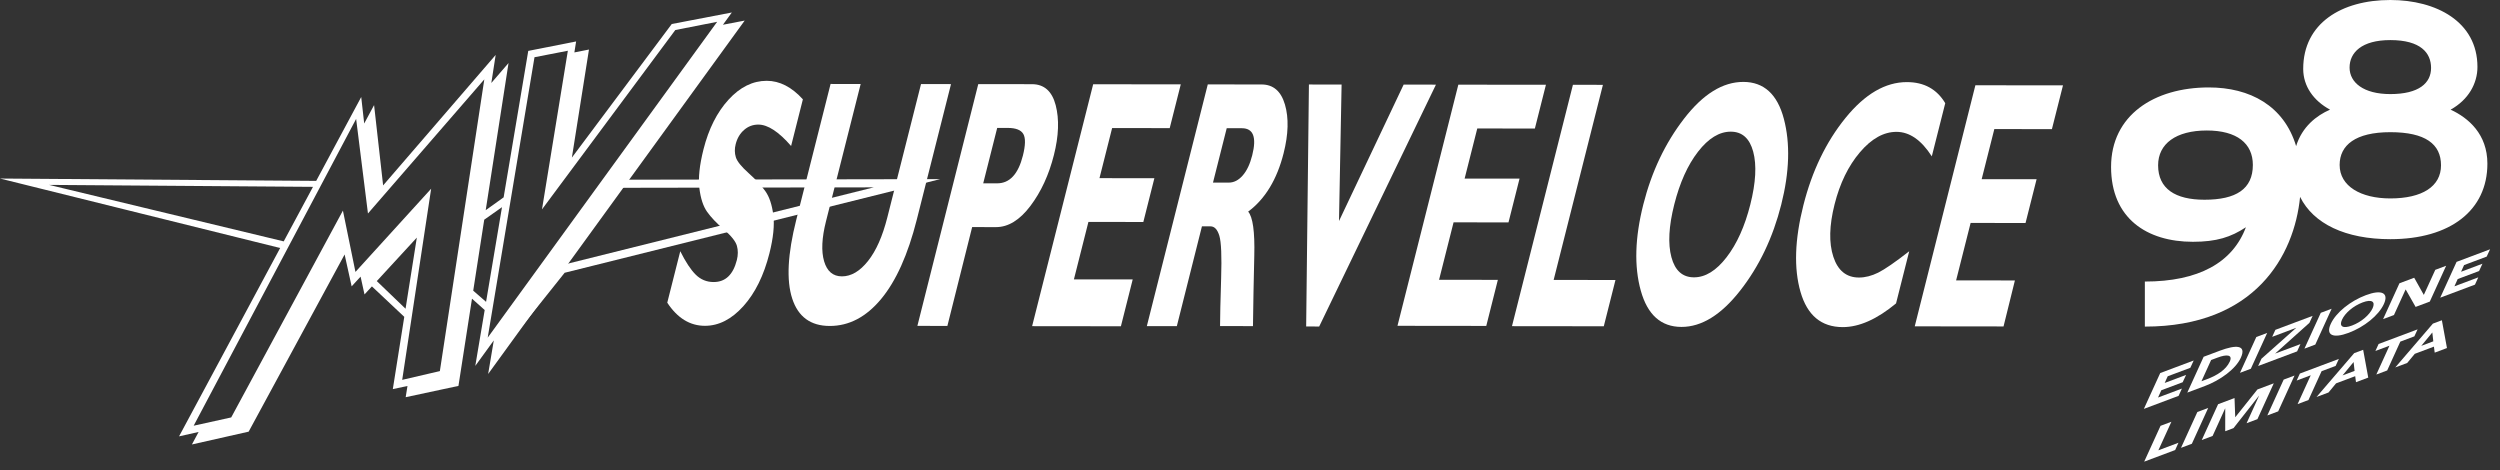
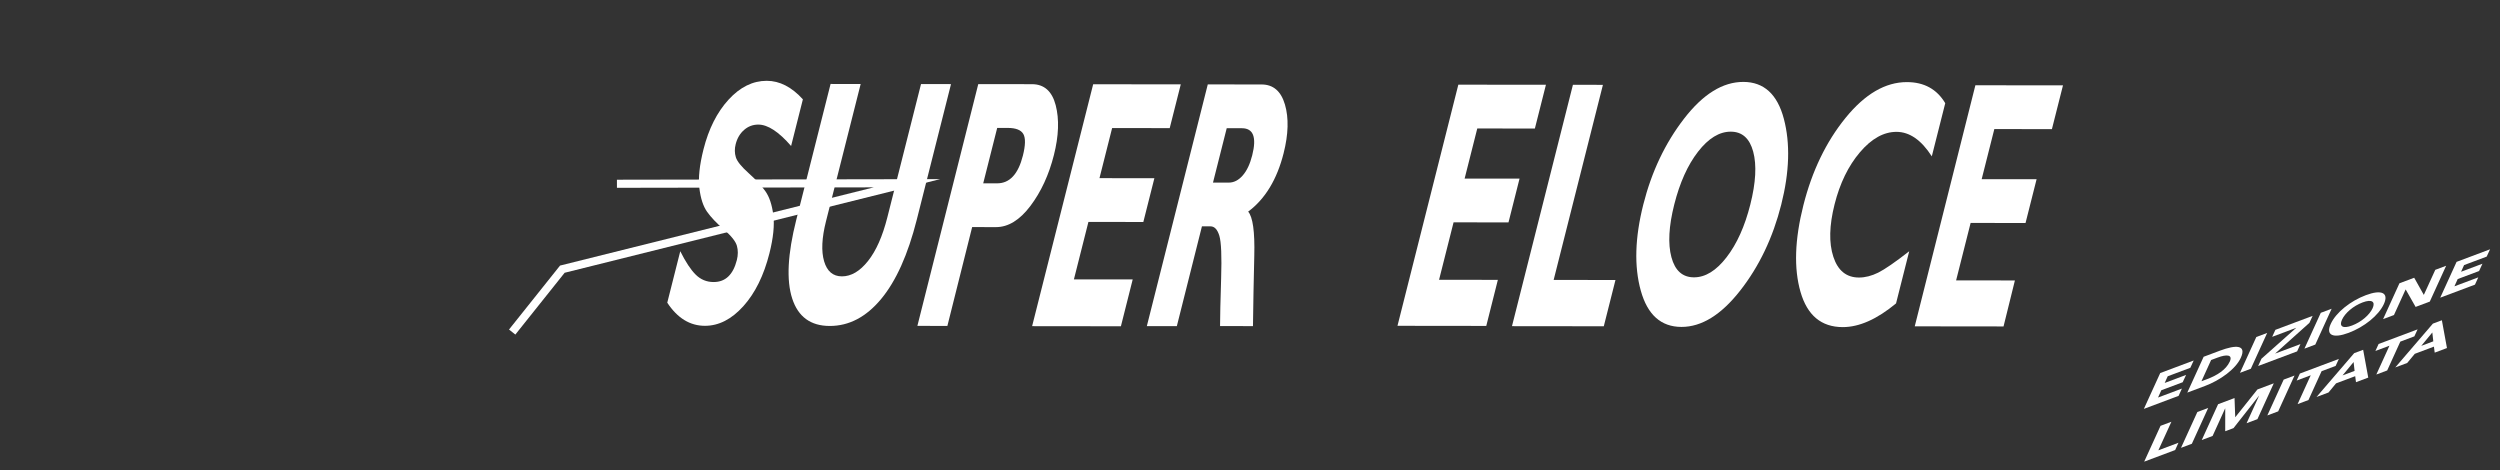
<svg xmlns="http://www.w3.org/2000/svg" width="234" height="44" viewBox="0 0 234 44" fill="none">
  <rect x="0" y="0" width="234" height="44" fill="#333333" stroke="none" />
  <path d="M75.15 9.297L74.047 13.665C72.888 12.33 71.865 11.662 70.977 11.661C70.472 11.661 70.027 11.828 69.643 12.164C69.26 12.499 68.998 12.945 68.858 13.499C68.75 13.926 68.756 14.331 68.874 14.716C68.992 15.1 69.391 15.597 70.072 16.206C70.752 16.815 71.276 17.381 71.644 17.905C72.013 18.428 72.258 19.165 72.381 20.115C72.505 21.065 72.383 22.265 72.017 23.716C71.494 25.786 70.681 27.434 69.577 28.66C68.474 29.886 67.274 30.498 65.978 30.496C64.579 30.495 63.405 29.773 62.456 28.331L63.673 23.514C64.173 24.518 64.655 25.25 65.12 25.709C65.585 26.169 66.144 26.399 66.795 26.399C67.897 26.401 68.622 25.713 68.97 24.338C69.088 23.869 69.09 23.426 68.974 23.01C68.858 22.594 68.455 22.087 67.764 21.489C67.073 20.891 66.546 20.336 66.183 19.823C65.82 19.31 65.58 18.579 65.463 17.628C65.345 16.678 65.473 15.461 65.847 13.978C66.332 12.057 67.114 10.507 68.192 9.328C69.27 8.151 70.463 7.562 71.77 7.564C72.975 7.565 74.102 8.143 75.15 9.297Z" fill="white" />
  <path d="M86.207 7.869L89.015 7.872L85.81 20.563C84.985 23.827 83.873 26.302 82.474 27.986C81.074 29.671 79.471 30.512 77.663 30.51C75.877 30.508 74.706 29.653 74.151 27.945C73.594 26.237 73.721 23.782 74.529 20.582L77.742 7.859L80.559 7.862L77.313 20.712C76.919 22.271 76.861 23.519 77.137 24.458C77.414 25.397 77.97 25.867 78.803 25.868C79.669 25.869 80.483 25.39 81.245 24.431C82.007 23.471 82.611 22.106 83.058 20.335L86.207 7.869Z" fill="white" />
  <path d="M91.565 7.873L96.592 7.879C97.732 7.881 98.473 8.537 98.814 9.851C99.155 11.164 99.099 12.717 98.646 14.509C98.178 16.365 97.444 17.955 96.446 19.277C95.447 20.599 94.375 21.259 93.229 21.258L90.994 21.255L88.675 30.506L85.867 30.503L91.565 7.873ZM93.338 11.973L92.029 17.158L93.336 17.16C94.503 17.161 95.305 16.298 95.742 14.57C95.987 13.599 96.001 12.924 95.785 12.545C95.568 12.166 95.083 11.975 94.331 11.974L93.338 11.973Z" fill="white" />
  <path d="M106.021 26.155L104.917 30.539L96.606 30.529L102.321 7.886L110.52 7.896L109.485 11.992L104.095 11.986L102.911 16.675L108.05 16.681L107.016 20.778L101.876 20.772L100.518 26.149L106.021 26.155Z" fill="white" />
  <path d="M113.048 7.9L118.084 7.906C119.176 7.907 119.905 8.535 120.272 9.788C120.638 11.042 120.597 12.559 120.147 14.339C119.525 16.802 118.419 18.624 116.829 19.807C117.266 20.317 117.457 21.693 117.401 23.933C117.345 26.172 117.304 28.54 117.278 30.524L114.197 30.521C114.199 29.785 114.232 28.125 114.298 26.055C114.364 23.984 114.308 22.656 114.131 22.068C113.953 21.482 113.679 21.188 113.308 21.187L112.501 21.186L110.152 30.527L107.344 30.524L113.048 7.9ZM114.821 12L113.536 17.089L115.021 17.091C115.494 17.091 115.925 16.871 116.314 16.428C116.703 15.986 117.002 15.354 117.209 14.532C117.635 12.847 117.312 12.003 116.242 12.002L114.821 12Z" fill="white" />
-   <path d="M134.405 7.922L123.476 30.561L122.257 30.559L122.515 7.909L125.574 7.912L125.33 20.69L131.38 7.919L134.405 7.922Z" fill="white" />
  <path d="M140.2 26.194L139.115 30.506L130.804 30.496L136.5 7.925L144.699 7.934L143.664 12.031L138.273 12.025L137.089 16.714L142.229 16.72L141.195 20.817L136.054 20.811L134.696 26.188L140.2 26.194Z" fill="white" />
  <path d="M151.208 26.208L150.115 30.539L141.521 30.529L147.225 7.938L150.033 7.941L145.422 26.201L151.208 26.208Z" fill="white" />
  <path d="M163.176 7.667C165.097 7.669 166.361 8.821 166.969 11.121C167.577 13.422 167.496 16.098 166.725 19.149C165.944 22.243 164.663 24.926 162.884 27.196C161.106 29.467 159.272 30.602 157.384 30.6C155.474 30.597 154.205 29.465 153.577 27.202C152.948 24.939 153.028 22.25 153.815 19.134C154.588 16.072 155.86 13.395 157.631 11.103C159.402 8.81 161.25 7.665 163.176 7.667ZM158.556 25.959C159.621 25.96 160.637 25.335 161.605 24.081C162.572 22.829 163.314 21.183 163.828 19.146C164.346 17.097 164.436 15.449 164.101 14.2C163.766 12.951 163.065 12.325 162 12.324C160.929 12.323 159.91 12.946 158.941 14.194C157.972 15.441 157.229 17.089 156.711 19.138C156.197 21.175 156.108 22.822 156.445 24.076C156.782 25.33 157.486 25.958 158.556 25.959Z" fill="white" />
  <path d="M178.703 23.517L177.47 28.398C175.686 29.88 174.022 30.619 172.478 30.617C170.477 30.615 169.16 29.517 168.528 27.323C167.895 25.129 167.985 22.426 168.796 19.215C169.607 16.005 170.921 13.279 172.738 11.04C174.554 8.801 176.471 7.683 178.488 7.685C180.097 7.687 181.292 8.345 182.075 9.658L180.817 14.635C179.837 13.108 178.735 12.344 177.514 12.342C176.314 12.341 175.173 12.978 174.09 14.251C173.006 15.526 172.215 17.149 171.717 19.123C171.216 21.107 171.177 22.746 171.602 24.037C172.026 25.329 172.824 25.976 173.997 25.977C174.579 25.977 175.176 25.826 175.791 25.523C176.406 25.219 177.376 24.55 178.703 23.517Z" fill="white" />
  <path d="M188.595 26.25L187.531 30.555L179.22 30.545L184.896 7.981L193.095 7.99L192.059 12.087L186.669 12.081L185.485 16.77L190.625 16.776L189.59 20.873L184.45 20.867L183.092 26.244L188.595 26.25Z" fill="white" />
-   <path fill-rule="evenodd" clip-rule="evenodd" d="M53.018 24.911L45.691 35.004L46.219 31.862L44.487 34.248L45.367 29.018L44.178 27.957L42.911 36.121L37.972 37.178L38.139 36.127L36.768 36.42L37.84 29.656L34.811 26.806L34.118 27.559L33.751 25.893L32.914 26.802L32.256 23.819L23.274 40.403L17.963 41.602L18.592 40.43L16.759 40.844L26.223 23.213L0 16.711L29.596 16.931L33.81 9.08L34.089 11.56L35.014 9.837L35.86 17.354L46.395 5.141L45.988 7.766L47.599 5.899L45.462 19.674L47.14 18.472L49.445 4.764L53.924 3.88L53.762 4.907L55.128 4.637L53.528 14.75L62.877 2.248L68.5 1.169L67.666 2.317L69.703 1.926L58.652 17.15M58.246 17.709L53.575 24.143L58.246 17.709ZM33.334 11.13L34.441 19.982L45.332 7.428L41.171 34.735L37.646 35.554L40.356 17.664L33.27 25.452L32.097 19.712L21.641 39.071L18.127 39.846L33.334 11.13ZM50.73 19.599L63.208 2.811L67.126 2.041L45.649 31.604L50.029 5.356L53.151 4.75L50.73 19.599ZM4.596 17.306L29.296 17.489L26.556 22.593L4.596 17.306ZM45.324 20.564L46.986 19.392L45.496 28.253L44.294 27.206L45.324 20.564ZM37.96 28.897L35.268 26.31L39.015 22.24L37.96 28.897Z" fill="white" />
  <path d="M48.235 31.316L47.643 30.844L52.419 24.858L52.543 24.827L81.784 17.536L57.746 17.579L57.745 16.821L88.001 16.767L52.851 25.531L48.235 31.316Z" fill="white" />
-   <path d="M223.734 18.573C220.975 18.573 218.99 17.427 218.99 15.442C218.99 13.582 220.479 12.372 223.734 12.372C227.021 12.372 228.479 13.489 228.479 15.473C228.479 17.458 226.711 18.573 223.734 18.573ZM223.734 3.752C226.587 3.752 227.548 4.961 227.548 6.357C227.548 7.783 226.401 8.806 223.734 8.806C221.223 8.806 219.92 7.721 219.92 6.326C219.92 4.93 221.037 3.752 223.734 3.752ZM206.34 18.695C203.611 18.695 201.999 17.672 201.999 15.47C201.999 13.455 203.673 12.214 206.557 12.214C209.379 12.214 210.867 13.424 210.867 15.439C210.867 17.703 209.285 18.695 206.34 18.695ZM229.378 10.264C231.052 9.333 231.889 7.814 231.889 6.263C231.889 2.015 228.014 0 223.734 0C219.176 0 215.58 2.17 215.58 6.45C215.58 8.062 216.541 9.426 218.091 10.264C216.828 10.812 215.477 11.858 214.917 13.677C213.784 9.901 210.6 8.184 206.743 8.184C201.627 8.184 197.596 10.788 197.596 15.625C197.596 20.431 200.944 22.632 205.254 22.632C207.456 22.632 208.82 22.199 210.216 21.269C208.975 24.587 205.782 26.353 200.758 26.353V30.57C211.076 30.57 214.747 23.928 215.288 18.427C216.532 20.946 219.534 22.387 223.734 22.387C229.347 22.387 232.82 19.69 232.82 15.318C232.82 12.558 231.052 11.039 229.378 10.264Z" fill="white" />
  <path d="M202.196 34.918L205.33 33.742L205.014 34.426L202.897 35.22L202.616 35.844L204.616 35.093L204.3 35.777L202.3 36.528L201.991 37.209L204.226 36.371L203.917 37.052L200.666 38.272L202.196 34.918Z" fill="white" />
  <path d="M206.056 35.685L206.584 35.487C207.528 35.133 208.359 34.605 208.708 33.842C209.004 33.185 208.421 33.149 207.561 33.472L206.961 33.697L206.056 35.685ZM206.26 33.394L207.785 32.822C209.27 32.265 210.303 32.258 209.741 33.486C209.248 34.57 207.767 35.609 206.392 36.125L204.73 36.748L206.26 33.394Z" fill="white" />
  <path d="M211.192 31.543L212.208 31.162L210.678 34.515L209.662 34.897L211.192 31.543Z" fill="white" />
  <path d="M211.672 33.577L214.93 30.681L212.676 31.527L212.977 30.872L216.463 29.564L216.161 30.219L212.948 33.097L215.32 32.208L215.011 32.889L211.362 34.258L211.672 33.577Z" fill="white" />
  <path d="M217.225 29.279L218.242 28.898L216.712 32.252L215.695 32.633L217.225 29.279Z" fill="white" />
  <path d="M220.152 30.468C221.019 30.143 221.789 29.477 222.077 28.851C222.358 28.227 222.001 27.984 221.135 28.309C220.268 28.635 219.491 29.303 219.21 29.926C218.923 30.553 219.286 30.794 220.152 30.468ZM221.444 27.628C222.884 27.088 223.623 27.38 223.132 28.455C222.642 29.53 221.277 30.612 219.837 31.152C218.397 31.692 217.665 31.398 218.155 30.323C218.645 29.247 220.004 28.168 221.444 27.628Z" fill="white" />
  <path d="M224.588 26.515L225.969 25.997L226.863 27.593L226.876 27.588L227.943 25.256L228.959 24.875L227.429 28.229L226.1 28.727L225.175 27.096L225.162 27.101L224.074 29.488L223.058 29.869L224.588 26.515Z" fill="white" />
  <path d="M229.936 24.51L233.07 23.334L232.754 24.018L230.637 24.812L230.356 25.436L232.356 24.685L232.041 25.369L230.041 26.119L229.732 26.801L231.966 25.962L231.657 26.643L228.406 27.863L229.936 24.51Z" fill="white" />
  <path d="M202.226 39.857L203.243 39.476L202.022 42.149L203.904 41.442L203.596 42.123L200.696 43.211L202.226 39.857Z" fill="white" />
  <path d="M205.672 38.564L206.688 38.183L205.158 41.537L204.142 41.918L205.672 38.564Z" fill="white" />
  <path d="M207.614 37.834L209.152 37.257L209.217 39.046L209.23 39.041L211.295 36.453L212.826 35.878L211.296 39.232L210.28 39.613L211.449 37.043L211.435 37.048L209.055 40.073L208.28 40.364L208.282 38.231L208.269 38.236L207.1 40.806L206.084 41.188L207.614 37.834Z" fill="white" />
  <path d="M213.752 35.531L214.768 35.15L213.238 38.504L212.222 38.885L213.752 35.531Z" fill="white" />
  <path d="M216.284 35.126L214.968 35.619L215.269 34.964L218.918 33.595L218.616 34.25L217.3 34.744L216.072 37.443L215.055 37.824L216.284 35.126Z" fill="white" />
  <path d="M220.297 33.885L219.262 35.138L220.389 34.715L220.297 33.885ZM220.351 33.056L221.191 32.741L221.668 35.342L220.521 35.772L220.447 35.211L218.655 35.883L217.948 36.738L216.827 37.158L220.351 33.056Z" fill="white" />
  <path d="M223.653 32.358L222.337 32.852L222.638 32.197L226.287 30.828L225.985 31.483L224.669 31.977L223.441 34.675L222.424 35.057L223.653 32.358Z" fill="white" />
  <path d="M227.665 31.12L226.63 32.372L227.757 31.949L227.665 31.12ZM227.719 30.291L228.559 29.976L229.036 32.576L227.889 33.007L227.815 32.446L226.023 33.118L225.316 33.972L224.195 34.393L227.719 30.291Z" fill="white" />
</svg>